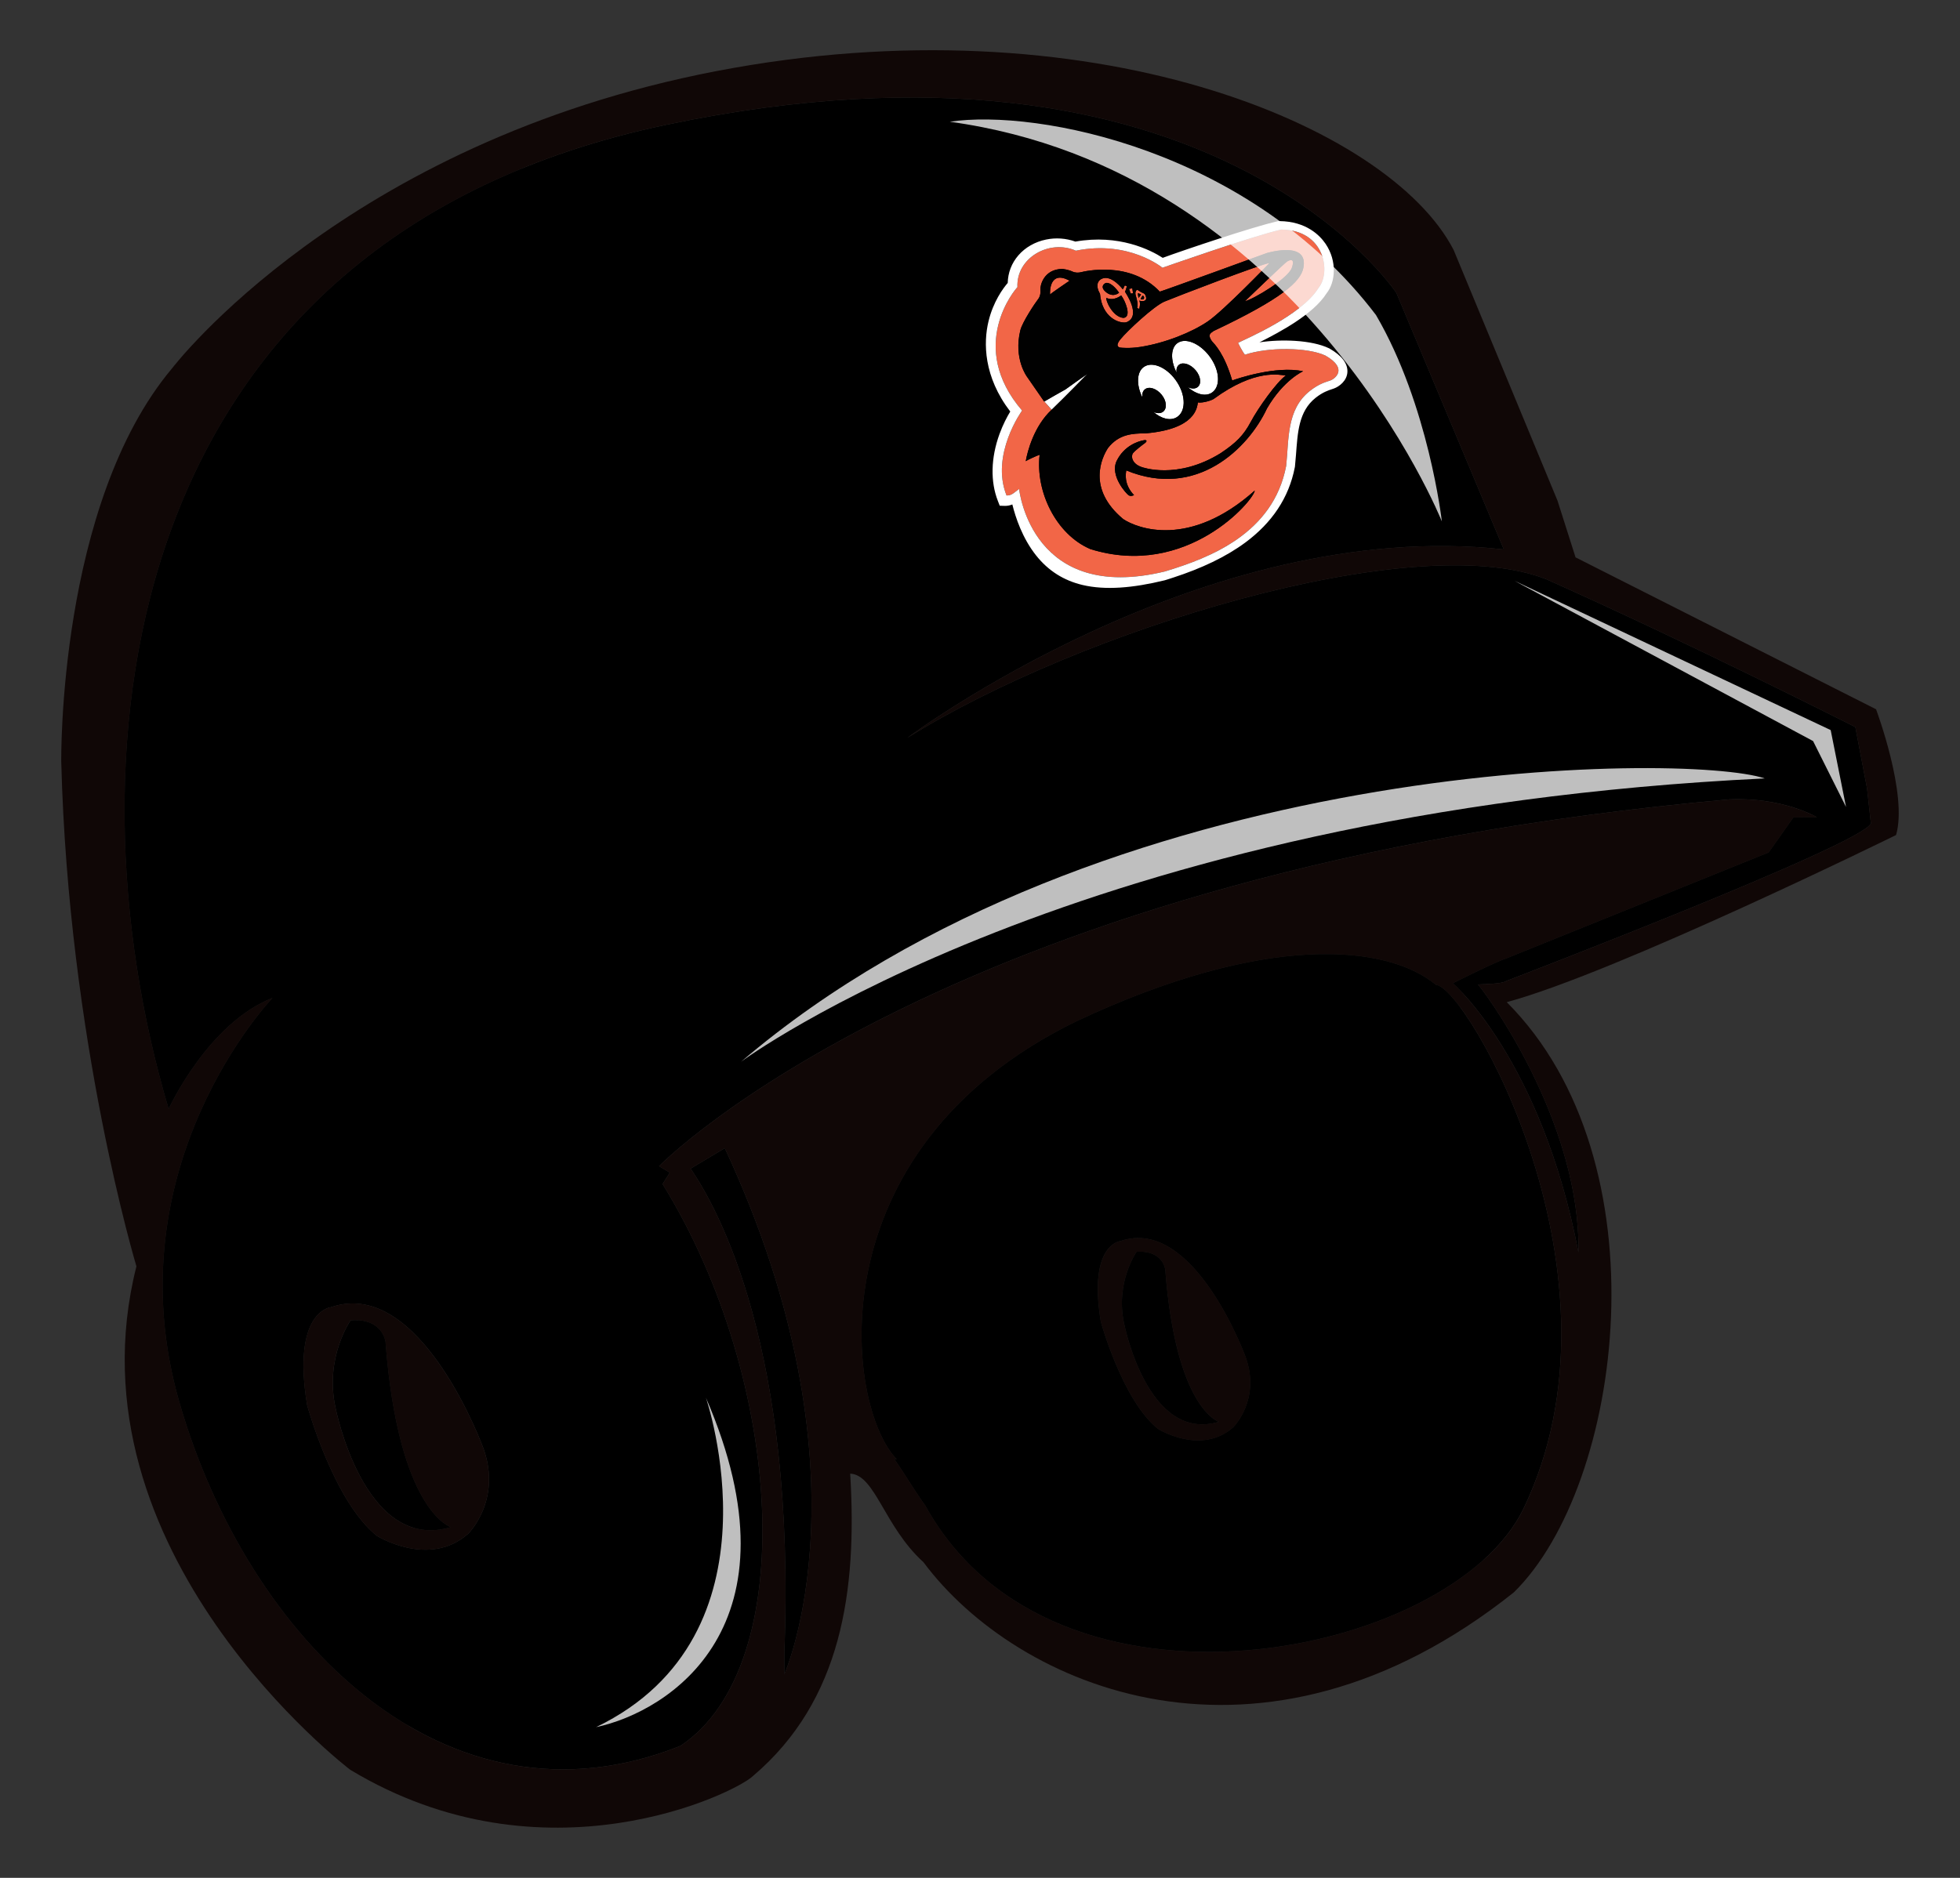
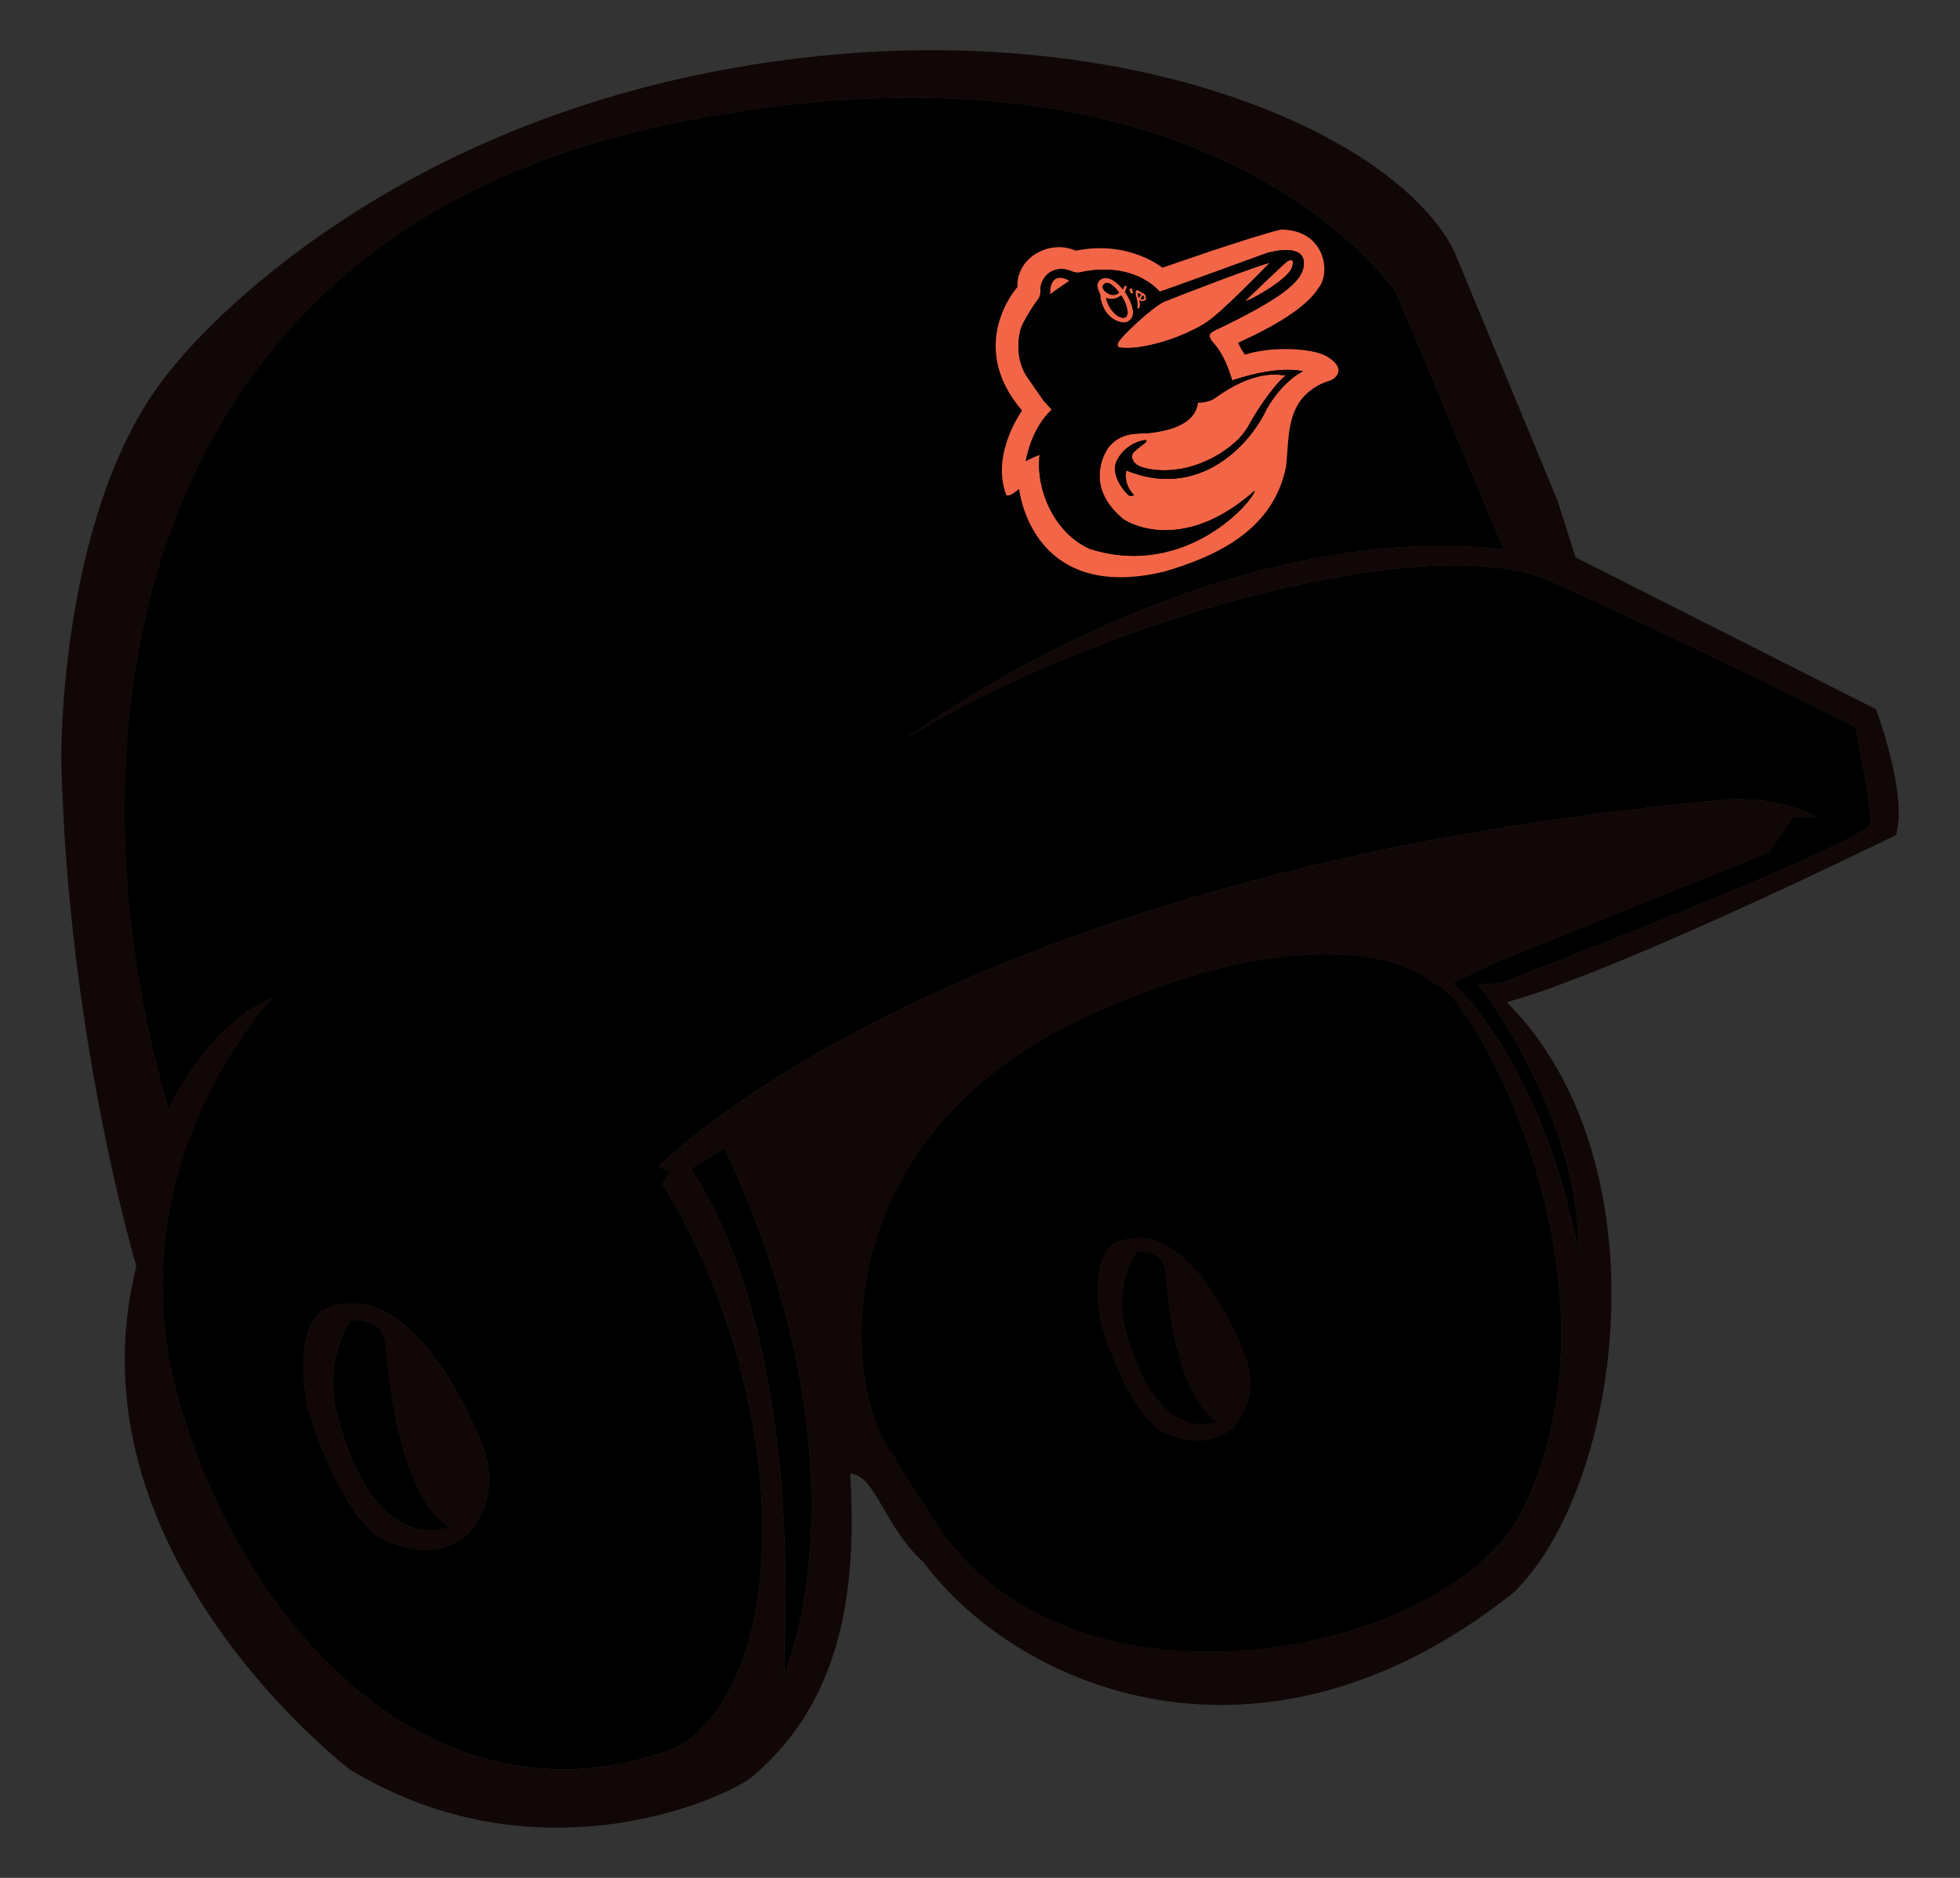
<svg xmlns="http://www.w3.org/2000/svg" version="1.1" id="Layer_1" x="0px" y="0px" width="48px" height="46px" viewBox="0 0 48 46" style="enable-background:new 0 0 48 46;" xml:space="preserve">
  <rect x="0" y="0" width="48" height="46" fill="#333333" stroke="none" />
  <path id="color1" d="M35.166,24.124c-1.2-0.995-4.181-1.283-8.805,0.892c-6.473,3.154-5.646,9.464-4.399,10.73l-0.068-0.013  c0.211,0.285,0.427,0.672,0.769,1.153c3.154,5.706,12.889,3.715,14.646,0.071C40.045,31.283,35.926,24.175,35.166,24.124z   M30.202,34.96c-0.789,0.701-1.841,0.043-1.841,0.043c-0.876-0.701-1.403-2.63-1.403-2.63c-0.314-1.905,0.482-1.972,0.482-1.972  c1.807-0.623,3.068,2.849,3.068,2.849C30.877,34.293,30.202,34.96,30.202,34.96z M17.75,28.125  c3.683,7.912,1.458,12.888,1.458,12.888v-0.526c0.288-7.406-1.606-10.858-2.296-11.861C17.12,28.5,17.413,28.325,17.75,28.125z   M11.042,37.408c-2.134,0.64-2.827-2.934-2.827-2.934c-0.267-1.227,0.373-2.134,0.373-2.134c0.8-0.053,0.854,0.534,0.854,0.534  C9.761,37.035,11.042,37.408,11.042,37.408z M29.851,34.828c-1.753,0.526-2.323-2.411-2.323-2.411  c-0.219-1.008,0.307-1.754,0.307-1.754c0.658-0.043,0.702,0.438,0.702,0.438C28.799,34.522,29.851,34.828,29.851,34.828z   M45.818,20.173l-0.093-0.85l-0.288-1.513c0,0-4.038-2.047-7.577-3.625c-3.254-1.268-11.435,1.261-15.642,3.891  c0,0,7.246-5.435,14.61-4.617l-2.63-6.282c0,0-4.558-6.925-17.883-4.12S1.5,18.309,4.13,27.163c0,0,0.965-2.103,2.542-2.717  c0,0-3.945,4.12-2.279,9.905s6.519,10.712,12.272,8.415c2.928-1.943,2.542-8.941-0.438-13.762l0.176-0.28l-0.263-0.158  c0,0,7.088-7.276,26.21-8.985c1.321-0.058,2.147,0.438,2.147,0.438c-0.137-0.006-0.337-0.005-0.577,0.003l-0.606,0.859l-6.439,2.601  c-0.242,0.074-1.295,0.603-1.295,0.603s2.167,1.866,3.076,6.594c0.054-3.042-2.049-6.064-2.459-6.564  c0.173-0.009,0.594-0.013,0.688-0.084C36.885,24.032,45.584,20.699,45.818,20.173z M11.469,37.568  c-0.96,0.853-2.24,0.053-2.24,0.053c-1.067-0.854-1.707-3.201-1.707-3.201c-0.381-2.318,0.587-2.4,0.587-2.4  c2.2-0.758,3.734,3.468,3.734,3.468C12.29,36.757,11.469,37.568,11.469,37.568z" />
-   <path id="fill_2_" style="fill:#F26647;" d="M27.749,7.186c-0.031,0.003-0.058,0.004-0.058,0.004  c-0.016-0.045-0.024-0.067-0.041-0.112c0.002,0,0.003-0.001,0.005-0.001c0.03-0.006,0.044-0.009,0.074-0.015  C27.737,7.111,27.741,7.136,27.749,7.186z M32.291,7.051c-0.423,0.692-1.864,1.284-1.971,1.348c0,0,0.096,0.199,0.168,0.29  c0.566-0.191,1.542-0.185,1.975,0.023c0.571,0.329,0.214,0.575,0.115,0.609c-0.098,0.033-0.276,0.077-0.504,0.259  c-0.572,0.457-0.507,1.191-0.576,1.833c-0.315,1.654-1.869,2.254-2.973,2.586c-3.234,0.781-3.557-1.937-3.567-2.022  c-0.115,0.081-0.177,0.165-0.308,0.16c-0.4-1.004,0.381-2.08,0.381-2.08c-1.356-1.578-0.169-2.971-0.114-3.023  c-0.034-0.714,0.774-1.181,1.431-0.893c1.297-0.265,2.12,0.418,2.12,0.418s2.214-0.779,2.911-0.936  C32.454,5.634,32.599,6.681,32.291,7.051z M31.918,6.566c0.137-0.668-0.844-0.38-0.889-0.37c0,0-2.574,0.94-2.625,0.947  c-0.728-0.77-1.86-0.494-1.925-0.477c-0.065,0.017-0.142,0.019-0.217-0.016c-0.099-0.046-0.239-0.064-0.239-0.064  c-0.463,0.004-0.551,0.41-0.543,0.51c0.009,0.106-0.013,0.179-0.068,0.248c-0.055,0.068-0.375,0.545-0.423,0.745  C24.818,8.79,25.154,9.23,25.154,9.23s0.358,0.517,0.419,0.605c0.073,0.081,0.109,0.121,0.181,0.202  c-0.433,0.402-0.593,1.026-0.633,1.259c0.026-0.022,0.282-0.142,0.34-0.156c-0.104,0.894,0.395,1.946,1.241,2.309  c2.362,0.738,4.008-1.197,4.027-1.433c-1.592,1.42-2.873,0.931-3.221,0.699c-0.894-0.744-0.525-1.508-0.372-1.743  c0.269-0.339,0.589-0.355,0.929-0.358c1.219-0.107,1.25-0.633,1.272-0.758c0.058,0.02,0.275-0.02,0.385-0.083  c1.023-0.75,1.625-0.59,1.768-0.574c-0.216,0.146-0.681,0.798-0.859,1.135c-0.179,0.337-0.363,0.515-0.737,0.766  c-1.071,0.665-1.935,0.34-1.935,0.34c-0.242-0.082-0.265-0.268-0.212-0.339c0.06-0.074,0.232-0.204,0.287-0.243  c0.055-0.04,0.062-0.081-0.001-0.078c-0.166,0.025-0.502,0.141-0.683,0.505c-0.181,0.365,0.244,0.824,0.296,0.85  c0.051,0.026,0.078,0.01,0.127-0.006c-0.256-0.269-0.202-0.532-0.19-0.606c1.723,0.709,2.986-0.537,3.445-1.517  c0.41-0.706,0.886-0.912,0.886-0.912c-0.668-0.143-1.63,0.186-1.737,0.226c-0.195-0.662-0.431-0.889-0.502-0.969  c-0.112-0.163-0.018-0.193,0.046-0.243C31.406,7.313,31.851,6.896,31.918,6.566z M25.716,7.215c0.016-0.027,0.478-0.339,0.478-0.339  C25.713,6.613,25.708,7.127,25.716,7.215z M27.847,7.545c0.032-0.08-0.005-0.212-0.033-0.309C27.786,7.14,27.84,7.103,27.84,7.103  c0.023-0.009,0.053,0.025,0.106,0.054c0.054,0.029,0.095,0.02,0.119,0.116c0.034,0.133-0.13,0.107-0.163,0.09  c0.036,0.077-0.003,0.205-0.003,0.205S27.876,7.555,27.847,7.545z M27.936,7.325c0.001,0.008,0.071,0.026,0.081-0.017  c0.009-0.043-0.011-0.056-0.032-0.068C27.985,7.24,27.932,7.309,27.936,7.325z M27.888,7.302c-0.002-0.018,0.057-0.084,0.057-0.084  c-0.006-0.012-0.057-0.031-0.077-0.037C27.864,7.199,27.876,7.28,27.888,7.302z M26.939,7.199c-0.118-0.208-0.055-0.334,0.057-0.377  c0.233-0.09,0.501,0.265,0.501,0.265s0.034-0.057,0.044-0.09c0.022-0.009,0.055,0.014,0.055,0.014s-0.029,0.114-0.046,0.135  c0.009,0.015,0.418,0.599,0.034,0.748C27.418,7.932,26.99,7.787,26.939,7.199z M27.104,7.17c0.072,0.053,0.188,0.09,0.302,0.002  c0,0-0.164-0.257-0.317-0.242C27.027,6.947,26.928,7.039,27.104,7.17z M27.514,7.787c0.215-0.022,0.032-0.439-0.057-0.551  c0,0-0.175,0.148-0.36,0.062C27.066,7.34,27.244,7.767,27.514,7.787z M28.517,7.388c-0.259,0.109-0.913,0.719-1.079,0.925  c-0.166,0.205,0.016,0.204,0.016,0.204s0.2,0.024,0.469-0.018c0.618-0.096,1.27-0.362,1.658-0.627  c0.389-0.265,1.509-1.428,1.509-1.428C30.943,6.446,28.777,7.278,28.517,7.388z M31.525,6.403c-0.052,0.026-1.037,0.976-1.037,0.976  c0.21-0.049,1.056-0.554,1.149-0.818C31.74,6.266,31.525,6.403,31.525,6.403z" />
-   <path id="fill_1_" style="fill:#FFFFFF;" d="M32.488,7.184c0.213-0.264,0.267-0.782-0.025-1.212  c-0.137-0.202-0.471-0.549-1.13-0.556c-0.011,0-0.017,0-0.028,0c-0.01,0.002-0.016,0.003-0.026,0.006  c-0.61,0.138-2.321,0.715-2.804,0.894c-0.299-0.193-1.073-0.587-2.139-0.398c-0.23-0.082-0.477-0.1-0.718-0.05  c-0.269,0.055-0.51,0.192-0.679,0.388c-0.166,0.192-0.254,0.424-0.26,0.675c-0.113,0.131-0.355,0.457-0.471,0.941  c-0.126,0.523-0.122,1.354,0.533,2.209c-0.077,0.126-0.178,0.317-0.264,0.552c-0.212,0.584-0.225,1.165-0.039,1.639  c0.018,0.046,0.027,0.069,0.045,0.116c0.048,0.001,0.072,0.002,0.119,0.004c0.067,0.002,0.129-0.01,0.19-0.035  c0.078,0.316,0.244,0.823,0.581,1.248c0.301,0.379,0.679,0.615,1.135,0.724c0.56,0.133,1.235,0.076,2.011-0.113  c0.005-0.001,0.008-0.002,0.014-0.004c0.066-0.02,0.133-0.041,0.198-0.063c0.697-0.227,1.291-0.507,1.769-0.861  c0.644-0.478,1.063-1.085,1.21-1.842c0.001-0.003,0.001-0.005,0.002-0.009c0-0.004,0.001-0.005,0.001-0.009  c0.01-0.094,0.018-0.19,0.025-0.283c0.042-0.542,0.061-1.067,0.482-1.401c0.174-0.138,0.31-0.181,0.406-0.213  c0.015-0.004,0.029-0.009,0.041-0.014c0.126-0.045,0.323-0.188,0.331-0.409c0.007-0.205-0.138-0.397-0.434-0.568  c-0.003-0.002-0.005-0.003-0.009-0.005c-0.004-0.002-0.005-0.003-0.009-0.004c-0.429-0.206-1.174-0.226-1.702-0.145  C31.351,8.13,32.163,7.699,32.488,7.184z M32.291,7.051c-0.423,0.692-1.864,1.284-1.971,1.348c0,0,0.096,0.199,0.168,0.29  c0.566-0.191,1.542-0.185,1.975,0.023c0.571,0.329,0.214,0.575,0.115,0.609c-0.098,0.033-0.276,0.077-0.504,0.259  c-0.572,0.457-0.507,1.191-0.576,1.833c-0.315,1.654-1.869,2.254-2.973,2.586c-3.234,0.781-3.557-1.937-3.567-2.022  c-0.115,0.081-0.177,0.165-0.308,0.16c-0.4-1.004,0.381-2.08,0.381-2.08c-1.356-1.578-0.169-2.971-0.114-3.023  c-0.034-0.714,0.774-1.181,1.431-0.893c1.297-0.265,2.12,0.418,2.12,0.418s2.214-0.779,2.911-0.936  C32.454,5.634,32.599,6.681,32.291,7.051z M26.094,9.539c0.216-0.156,0.324-0.232,0.54-0.382c0,0-0.563,0.578-0.877,0.879  c-0.001,0-0.001,0.001-0.001,0.001c-0.072-0.08-0.108-0.121-0.181-0.202C25.782,9.715,25.886,9.655,26.094,9.539z M28.829,9.365  c0.219,0.343,0.209,0.723-0.011,0.856c-0.158,0.096-0.381,0.037-0.574-0.132c0.089,0.042,0.179,0.043,0.24-0.004  c0.102-0.08,0.087-0.266-0.037-0.417c-0.124-0.152-0.307-0.211-0.408-0.131c-0.055,0.043-0.074,0.118-0.061,0.202  c-0.157-0.315-0.145-0.643,0.051-0.761C28.247,8.846,28.611,9.022,28.829,9.365z M29.665,8.79c0.223,0.342,0.216,0.715-0.003,0.838  c-0.157,0.089-0.381,0.024-0.576-0.147c0.089,0.044,0.179,0.048,0.24,0.003c0.102-0.075,0.084-0.258-0.041-0.41  c-0.125-0.152-0.31-0.215-0.41-0.14c-0.055,0.041-0.073,0.114-0.059,0.196c-0.16-0.313-0.151-0.632,0.044-0.742  C29.076,8.267,29.442,8.448,29.665,8.79z" />
+   <path id="fill_2_" style="fill:#F26647;" d="M27.749,7.186c-0.031,0.003-0.058,0.004-0.058,0.004  c-0.016-0.045-0.024-0.067-0.041-0.112c0.002,0,0.003-0.001,0.005-0.001c0.03-0.006,0.044-0.009,0.074-0.015  C27.737,7.111,27.741,7.136,27.749,7.186z M32.291,7.051c-0.423,0.692-1.864,1.284-1.971,1.348c0,0,0.096,0.199,0.168,0.29  c0.566-0.191,1.542-0.185,1.975,0.023c0.571,0.329,0.214,0.575,0.115,0.609c-0.098,0.033-0.276,0.077-0.504,0.259  c-0.572,0.457-0.507,1.191-0.576,1.833c-0.315,1.654-1.869,2.254-2.973,2.586c-3.234,0.781-3.557-1.937-3.567-2.022  c-0.115,0.081-0.177,0.165-0.308,0.16c-0.4-1.004,0.381-2.08,0.381-2.08c-1.356-1.578-0.169-2.971-0.114-3.023  c-0.034-0.714,0.774-1.181,1.431-0.893c1.297-0.265,2.12,0.418,2.12,0.418s2.214-0.779,2.911-0.936  C32.454,5.634,32.599,6.681,32.291,7.051z M31.918,6.566c0.137-0.668-0.844-0.38-0.889-0.37c0,0-2.574,0.94-2.625,0.947  c-0.728-0.77-1.86-0.494-1.925-0.477c-0.065,0.017-0.142,0.019-0.217-0.016c-0.099-0.046-0.239-0.064-0.239-0.064  c-0.463,0.004-0.551,0.41-0.543,0.51c0.009,0.106-0.013,0.179-0.068,0.248c-0.055,0.068-0.375,0.545-0.423,0.745  C24.818,8.79,25.154,9.23,25.154,9.23s0.358,0.517,0.419,0.605c0.073,0.081,0.109,0.121,0.181,0.202  c-0.433,0.402-0.593,1.026-0.633,1.259c0.026-0.022,0.282-0.142,0.34-0.156c-0.104,0.894,0.395,1.946,1.241,2.309  c2.362,0.738,4.008-1.197,4.027-1.433c-1.592,1.42-2.873,0.931-3.221,0.699c-0.894-0.744-0.525-1.508-0.372-1.743  c0.269-0.339,0.589-0.355,0.929-0.358c1.219-0.107,1.25-0.633,1.272-0.758c0.058,0.02,0.275-0.02,0.385-0.083  c1.023-0.75,1.625-0.59,1.768-0.574c-0.216,0.146-0.681,0.798-0.859,1.135c-0.179,0.337-0.363,0.515-0.737,0.766  c-1.071,0.665-1.935,0.34-1.935,0.34c-0.242-0.082-0.265-0.268-0.212-0.339c0.06-0.074,0.232-0.204,0.287-0.243  c0.055-0.04,0.062-0.081-0.001-0.078c-0.166,0.025-0.502,0.141-0.683,0.505c-0.181,0.365,0.244,0.824,0.296,0.85  c0.051,0.026,0.078,0.01,0.127-0.006c-0.256-0.269-0.202-0.532-0.19-0.606c1.723,0.709,2.986-0.537,3.445-1.517  c0.41-0.706,0.886-0.912,0.886-0.912c-0.668-0.143-1.63,0.186-1.737,0.226c-0.195-0.662-0.431-0.889-0.502-0.969  c-0.112-0.163-0.018-0.193,0.046-0.243C31.406,7.313,31.851,6.896,31.918,6.566z M25.716,7.215c0.016-0.027,0.478-0.339,0.478-0.339  C25.713,6.613,25.708,7.127,25.716,7.215z M27.847,7.545c0.032-0.08-0.005-0.212-0.033-0.309C27.786,7.14,27.84,7.103,27.84,7.103  c0.023-0.009,0.053,0.025,0.106,0.054c0.054,0.029,0.095,0.02,0.119,0.116c0.034,0.133-0.13,0.107-0.163,0.09  c0.036,0.077-0.003,0.205-0.003,0.205S27.876,7.555,27.847,7.545M27.936,7.325c0.001,0.008,0.071,0.026,0.081-0.017  c0.009-0.043-0.011-0.056-0.032-0.068C27.985,7.24,27.932,7.309,27.936,7.325z M27.888,7.302c-0.002-0.018,0.057-0.084,0.057-0.084  c-0.006-0.012-0.057-0.031-0.077-0.037C27.864,7.199,27.876,7.28,27.888,7.302z M26.939,7.199c-0.118-0.208-0.055-0.334,0.057-0.377  c0.233-0.09,0.501,0.265,0.501,0.265s0.034-0.057,0.044-0.09c0.022-0.009,0.055,0.014,0.055,0.014s-0.029,0.114-0.046,0.135  c0.009,0.015,0.418,0.599,0.034,0.748C27.418,7.932,26.99,7.787,26.939,7.199z M27.104,7.17c0.072,0.053,0.188,0.09,0.302,0.002  c0,0-0.164-0.257-0.317-0.242C27.027,6.947,26.928,7.039,27.104,7.17z M27.514,7.787c0.215-0.022,0.032-0.439-0.057-0.551  c0,0-0.175,0.148-0.36,0.062C27.066,7.34,27.244,7.767,27.514,7.787z M28.517,7.388c-0.259,0.109-0.913,0.719-1.079,0.925  c-0.166,0.205,0.016,0.204,0.016,0.204s0.2,0.024,0.469-0.018c0.618-0.096,1.27-0.362,1.658-0.627  c0.389-0.265,1.509-1.428,1.509-1.428C30.943,6.446,28.777,7.278,28.517,7.388z M31.525,6.403c-0.052,0.026-1.037,0.976-1.037,0.976  c0.21-0.049,1.056-0.554,1.149-0.818C31.74,6.266,31.525,6.403,31.525,6.403z" />
  <path id="fill" style="fill:#010101;" d="M27.985,7.24c0.02,0.012,0.041,0.025,0.032,0.068c-0.009,0.043-0.08,0.025-0.081,0.017  C27.932,7.309,27.985,7.24,27.985,7.24z M27.514,7.787c0.215-0.022,0.032-0.439-0.057-0.551c0,0-0.175,0.148-0.36,0.062  C27.066,7.34,27.244,7.767,27.514,7.787z M27.945,7.218c-0.006-0.012-0.057-0.031-0.077-0.037c-0.005,0.017,0.007,0.099,0.02,0.121  C27.886,7.284,27.945,7.218,27.945,7.218z M31.918,6.566c-0.067,0.33-0.512,0.747-2.198,1.543c-0.064,0.05-0.158,0.08-0.046,0.243  c0.071,0.08,0.308,0.307,0.502,0.969c0.107-0.04,1.069-0.37,1.737-0.226c0,0-0.476,0.206-0.886,0.912  c-0.458,0.98-1.722,2.226-3.445,1.517c-0.012,0.073-0.066,0.337,0.19,0.606c-0.049,0.016-0.076,0.032-0.127,0.006  s-0.476-0.485-0.296-0.85c0.181-0.364,0.516-0.48,0.683-0.505c0.063-0.003,0.056,0.039,0.001,0.078  c-0.055,0.04-0.227,0.169-0.287,0.243c-0.053,0.071-0.03,0.257,0.212,0.339c0,0,0.864,0.325,1.935-0.34  c0.374-0.251,0.558-0.429,0.737-0.766c0.178-0.337,0.643-0.989,0.859-1.135c-0.143-0.016-0.745-0.176-1.768,0.574  c-0.11,0.063-0.328,0.103-0.385,0.083c-0.022,0.126-0.053,0.651-1.272,0.758c-0.34,0.003-0.66,0.019-0.929,0.358  c-0.153,0.235-0.521,0.999,0.372,1.743c0.349,0.232,1.629,0.721,3.221-0.699c-0.019,0.236-1.666,2.171-4.027,1.433  c-0.846-0.363-1.345-1.415-1.241-2.309c-0.058,0.015-0.314,0.134-0.34,0.156c0.04-0.233,0.2-0.857,0.633-1.259  c0.001,0,0.001-0.001,0.001-0.001c0.314-0.301,0.877-0.879,0.877-0.879c-0.216,0.15-0.323,0.226-0.54,0.382  c-0.208,0.116-0.312,0.176-0.52,0.297c-0.061-0.088-0.419-0.605-0.419-0.605s-0.336-0.44-0.165-1.141  c0.049-0.201,0.368-0.677,0.423-0.745s0.077-0.142,0.068-0.248c-0.008-0.101,0.079-0.507,0.543-0.51c0,0,0.14,0.017,0.239,0.064  c0.076,0.035,0.152,0.032,0.217,0.016c0.064-0.017,1.197-0.294,1.925,0.477c0.051-0.007,2.625-0.947,2.625-0.947  C31.075,6.186,32.056,5.898,31.918,6.566z M26.194,6.876c-0.482-0.263-0.486,0.251-0.478,0.339  C25.732,7.188,26.194,6.876,26.194,6.876z M27.814,7.236c0.028,0.097,0.065,0.229,0.033,0.309c0.029,0.01,0.052,0.022,0.052,0.022  s0.04-0.128,0.003-0.205c0.033,0.017,0.198,0.042,0.163-0.09C28.041,7.177,28,7.186,27.946,7.157  c-0.053-0.029-0.084-0.064-0.106-0.054C27.84,7.103,27.786,7.14,27.814,7.236z M27.691,7.19c0,0,0.027-0.001,0.058-0.004  c-0.008-0.05-0.012-0.075-0.02-0.125c-0.03,0.006-0.044,0.009-0.074,0.015c-0.002,0-0.003,0.001-0.005,0.001  C27.666,7.122,27.675,7.145,27.691,7.19z M26.939,7.199c0.051,0.588,0.479,0.733,0.646,0.696c0.384-0.149-0.026-0.732-0.034-0.748  c0.017-0.021,0.046-0.135,0.046-0.135s-0.034-0.024-0.055-0.014c-0.01,0.032-0.044,0.09-0.044,0.09s-0.268-0.356-0.501-0.265  C26.884,6.865,26.821,6.991,26.939,7.199z M28.829,9.365c-0.219-0.343-0.582-0.519-0.8-0.388c-0.195,0.118-0.207,0.446-0.051,0.761  c-0.013-0.084,0.006-0.159,0.061-0.202c0.101-0.08,0.285-0.02,0.408,0.131c0.124,0.151,0.139,0.337,0.037,0.417  c-0.061,0.048-0.151,0.046-0.24,0.004c0.193,0.169,0.416,0.227,0.574,0.132C29.038,10.088,29.048,9.707,28.829,9.365z M29.665,8.79  c-0.223-0.342-0.589-0.523-0.805-0.401c-0.195,0.11-0.204,0.429-0.044,0.742c-0.014-0.082,0.005-0.155,0.059-0.196  c0.1-0.075,0.284-0.012,0.41,0.14c0.125,0.152,0.143,0.334,0.041,0.41c-0.061,0.045-0.151,0.041-0.24-0.003  c0.195,0.171,0.418,0.236,0.576,0.147C29.88,9.505,29.888,9.132,29.665,8.79z M31.09,6.443c-0.147,0.003-2.313,0.835-2.572,0.944  s-0.913,0.719-1.079,0.925c-0.166,0.205,0.016,0.204,0.016,0.204s0.2,0.024,0.469-0.018c0.618-0.096,1.27-0.362,1.658-0.627  C29.969,7.606,31.09,6.443,31.09,6.443z M31.525,6.403c-0.052,0.026-1.037,0.976-1.037,0.976c0.21-0.049,1.056-0.554,1.149-0.818  C31.74,6.266,31.525,6.403,31.525,6.403z M27.406,7.172c0,0-0.164-0.257-0.317-0.242c-0.061,0.016-0.161,0.109,0.015,0.239  C27.175,7.223,27.292,7.26,27.406,7.172z" />
-   <path id="highlight" style="opacity:0.75;fill:#FFFFFF;enable-background:new    ;" d="M23.26,2.982  c2.152-0.323,7.37,0.699,10.437,4.734c1.291,2.206,1.614,5.057,1.614,5.057S31.868,4.166,23.26,2.982z M44.833,17.884l-7.747-3.658  l7.316,3.927l0.807,1.614L44.833,17.884z M18.149,26.008c0,0,8.231-6.133,25.07-6.94C41.282,18.422,26.972,18.476,18.149,26.008z   M14.598,42.308c1.775-0.377,5.111-2.475,2.69-8.07C17.288,34.239,19.278,40.049,14.598,42.308z" />
  <path id="shadow" style="opacity:0.4;enable-background:new    ;" d="M13.981,3.129C9.037,6.724,3.493,16.912,6.29,24.104  c1.099-0.7,2.697-0.899,2.697-0.899s-8.99,9.688,2.297,20.376c-2.796-0.999-7.691-4.595-7.691-14.184  C2.894,27-1.501,13.915,6.989,7.423C8.488,5.925,13.981,3.129,13.981,3.129z M36.196,24.115l9.621-3.942l-2.672-0.365l-13.584,2.897  l-7.591,2.597l-2.497,2.996c0,0,0,1.898,1.798,7.291c4.994,8.89,12.485,4.695,14.283,3.496c4.591-4.156,0.1-14.682,0.1-14.682  L36.196,24.115z M8.815,32.144c0,0-1.076,3.47,1.613,5.523c0.391,0.146,0.586,0.049,0.586,0.049l0.342-0.538l-0.293-0.977  l-1.075-2.737L9.646,32.34L8.815,32.144z" />
  <path id="outline" style="fill:#100706;" d="M8.108,32.02c0,0-0.968,0.082-0.587,2.4c0,0,0.64,2.347,1.707,3.201  c0,0,1.28,0.8,2.24-0.053c0,0,0.822-0.811,0.374-2.08C11.842,35.488,10.307,31.262,8.108,32.02z M8.214,34.474  c-0.267-1.227,0.373-2.134,0.373-2.134c0.8-0.053,0.854,0.534,0.854,0.534c0.32,4.161,1.6,4.534,1.6,4.534  C8.908,38.048,8.214,34.474,8.214,34.474z M27.441,30.402c0,0-0.795,0.068-0.482,1.972c0,0,0.526,1.929,1.403,2.63  c0,0,1.052,0.658,1.841-0.043c0,0,0.675-0.667,0.307-1.71C30.509,33.25,29.248,29.778,27.441,30.402z M27.528,32.418  c-0.219-1.008,0.307-1.754,0.307-1.754c0.658-0.043,0.702,0.438,0.702,0.438c0.263,3.419,1.315,3.726,1.315,3.726  C28.098,35.354,27.528,32.418,27.528,32.418z M45.944,17.374l-7.359-3.721l-0.443-1.392L35.6,6.125  c-1.578-3.068-8.941-6.136-18.058-4.383S4.218,9.018,4.218,9.018C1.413,12.349,1.5,18.66,1.5,18.66  c0.176,6.837,1.841,12.36,1.841,12.36C1.57,38.028,8.577,43.352,8.577,43.352c4.748,2.864,9.428,0.575,9.864,0.152  c2.176-1.846,2.554-4.55,2.38-7.406c0.613,0.026,0.83,1.295,1.795,2.17c2.282,3.065,8.256,5.68,14.457,0.739  c2.676-2.622,3.729-10.557-0.173-14.458c2.689-0.726,9.534-4.094,9.534-4.094C46.727,19.461,45.944,17.374,45.944,17.374z   M19.208,41.013v-0.526c0.288-7.406-1.606-10.858-2.296-11.861c0.209-0.126,0.502-0.301,0.838-0.501  C21.433,36.038,19.208,41.013,19.208,41.013z M37.31,36.958c-1.757,3.644-11.492,5.636-14.646-0.071  c-0.342-0.481-0.558-0.868-0.769-1.153l0.068,0.013c-1.247-1.266-2.074-7.576,4.399-10.73c4.623-2.176,7.605-1.888,8.805-0.892  C35.926,24.175,40.045,31.283,37.31,36.958z M36.885,24.032c-0.094,0.07-0.515,0.075-0.688,0.084  c0.409,0.501,2.512,3.522,2.459,6.564c-0.909-4.728-3.076-6.594-3.076-6.594s1.053-0.529,1.295-0.603l6.439-2.601l0.606-0.859  c0.241-0.008,0.441-0.009,0.577-0.003c0,0-0.827-0.496-2.147-0.438c-19.122,1.709-26.21,8.985-26.21,8.985l0.263,0.158l-0.176,0.28  c2.981,4.821,3.367,11.819,0.438,13.762c-5.753,2.297-10.607-2.63-12.272-8.415c-1.665-5.786,2.279-9.905,2.279-9.905  c-1.578,0.614-2.542,2.717-2.542,2.717C1.5,18.309,2.99,5.862,16.315,3.057s17.883,4.12,17.883,4.12l2.63,6.282  c-7.363-0.818-14.61,4.617-14.61,4.617c4.207-2.629,12.389-5.159,15.642-3.891c3.539,1.578,7.577,3.625,7.577,3.625l0.288,1.513  l0.093,0.85C45.584,20.699,36.885,24.032,36.885,24.032z" />
</svg>